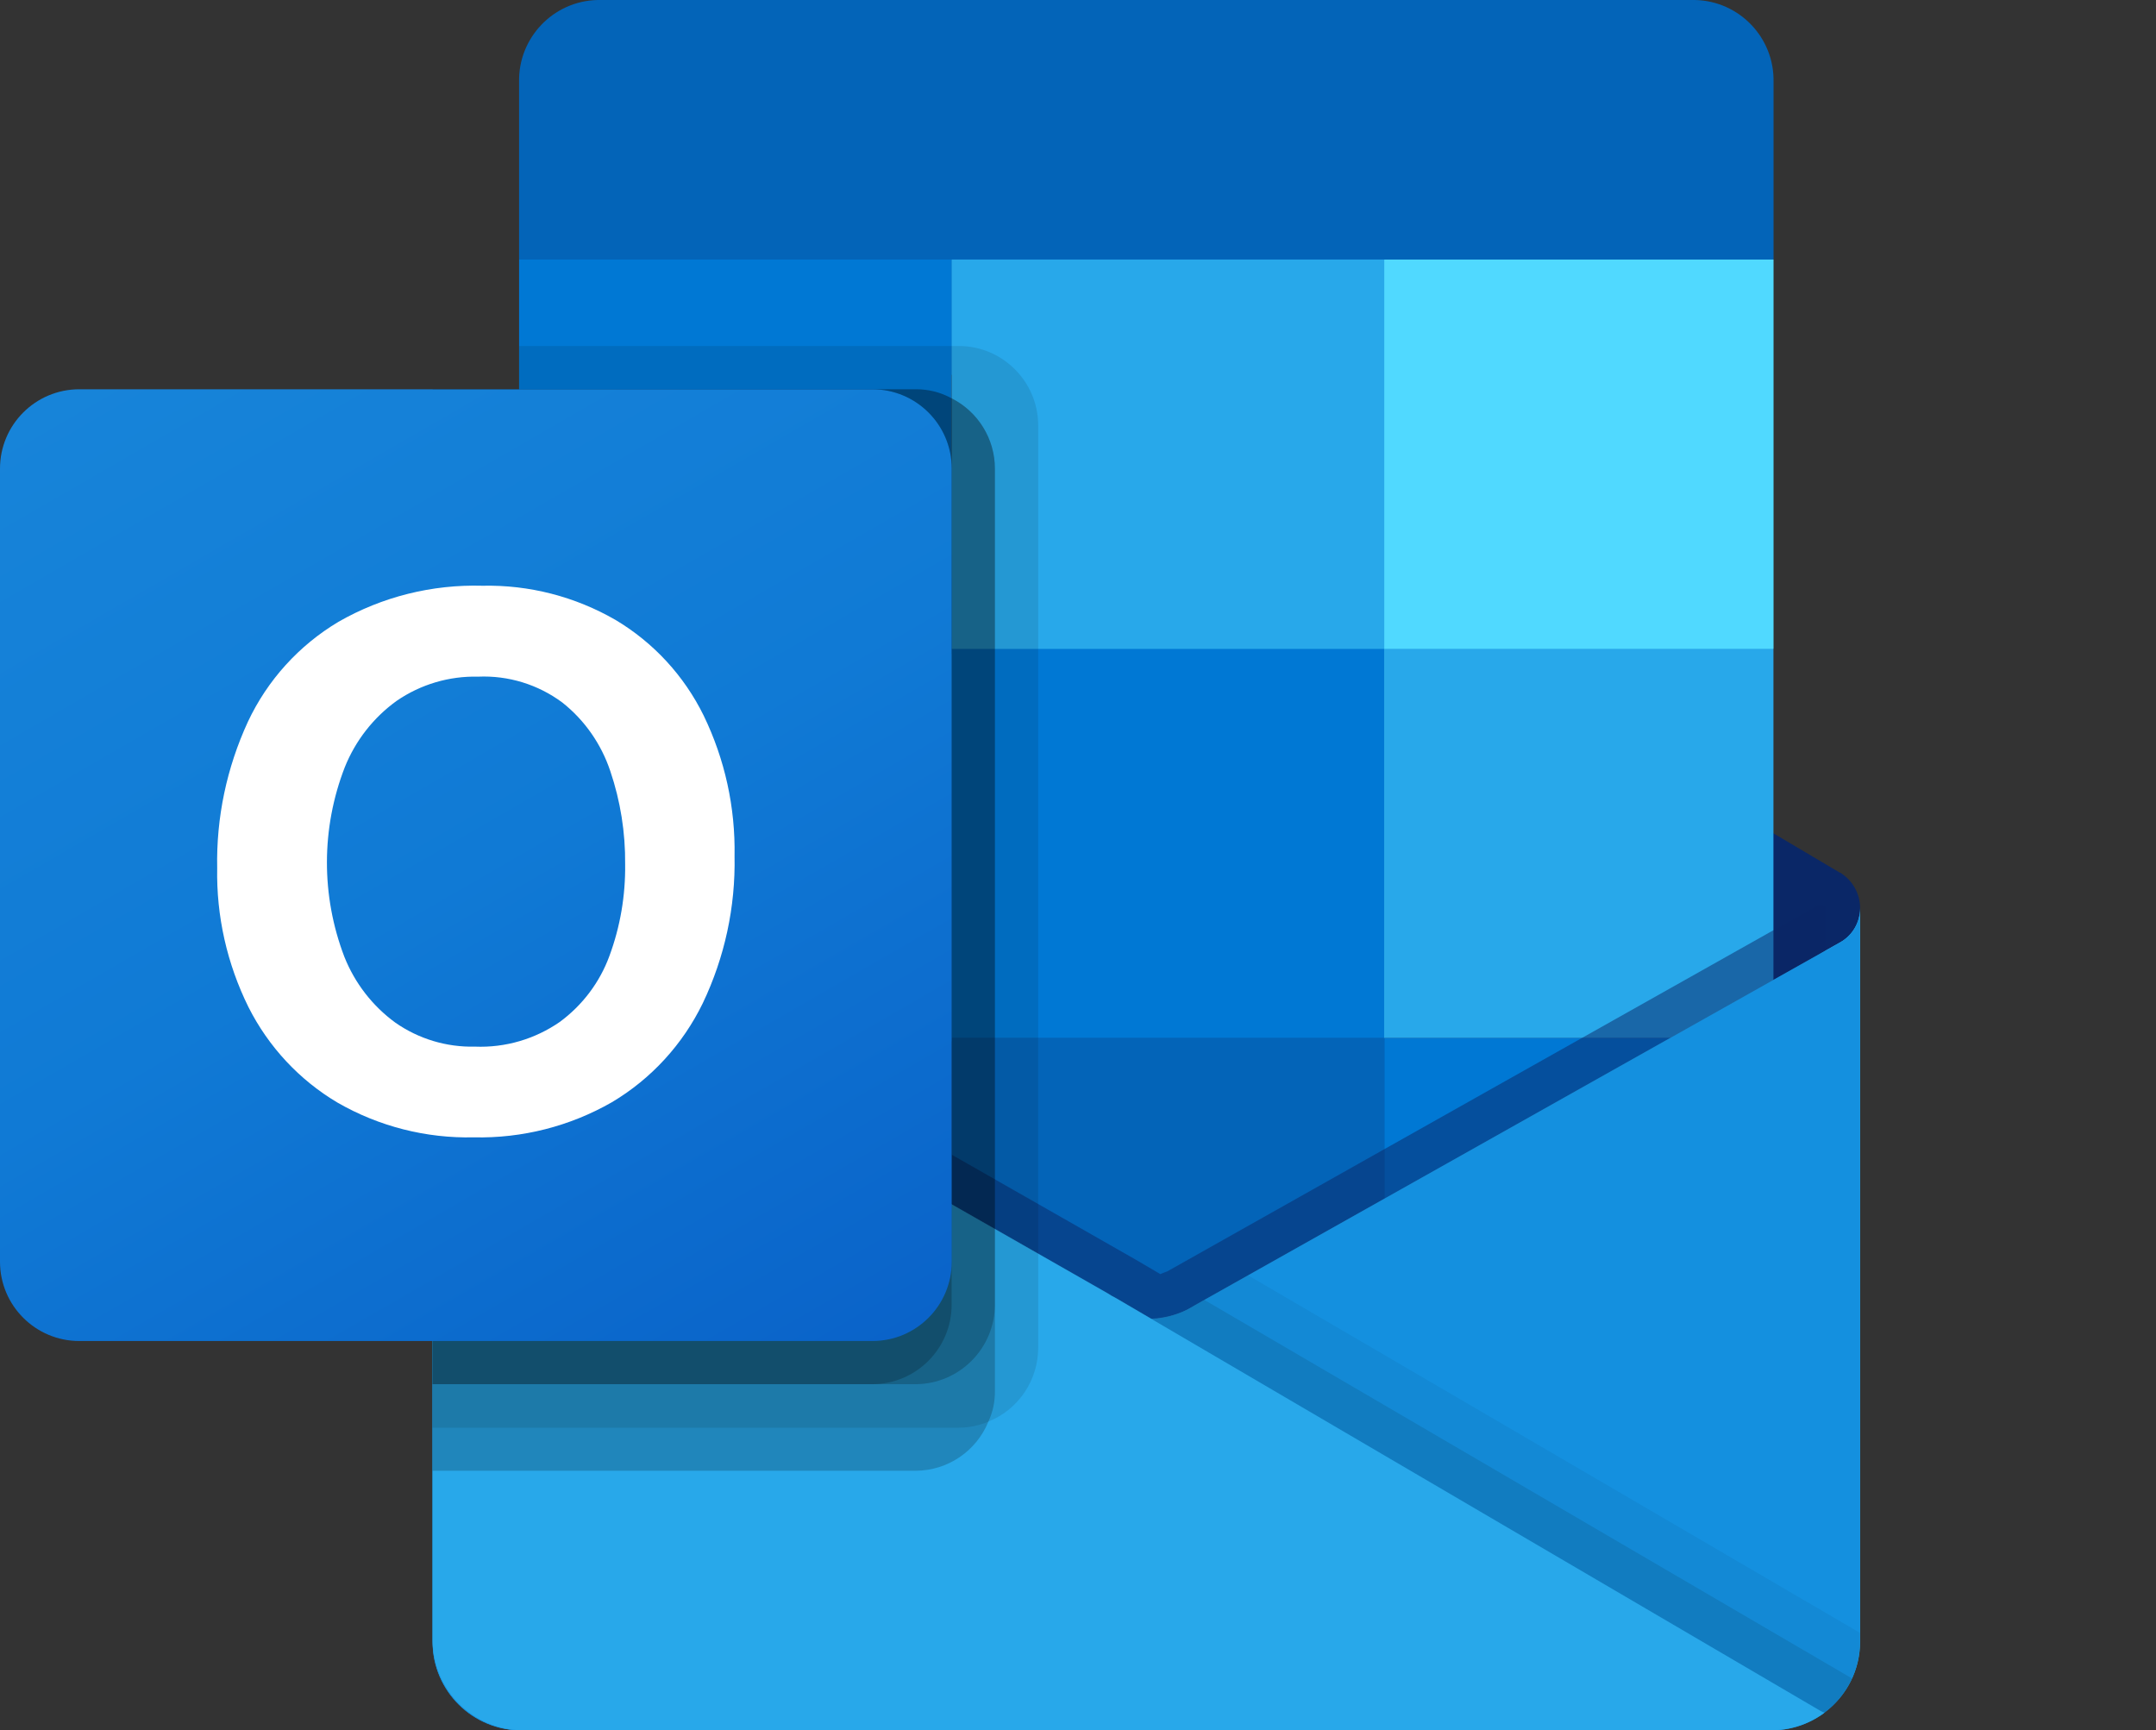
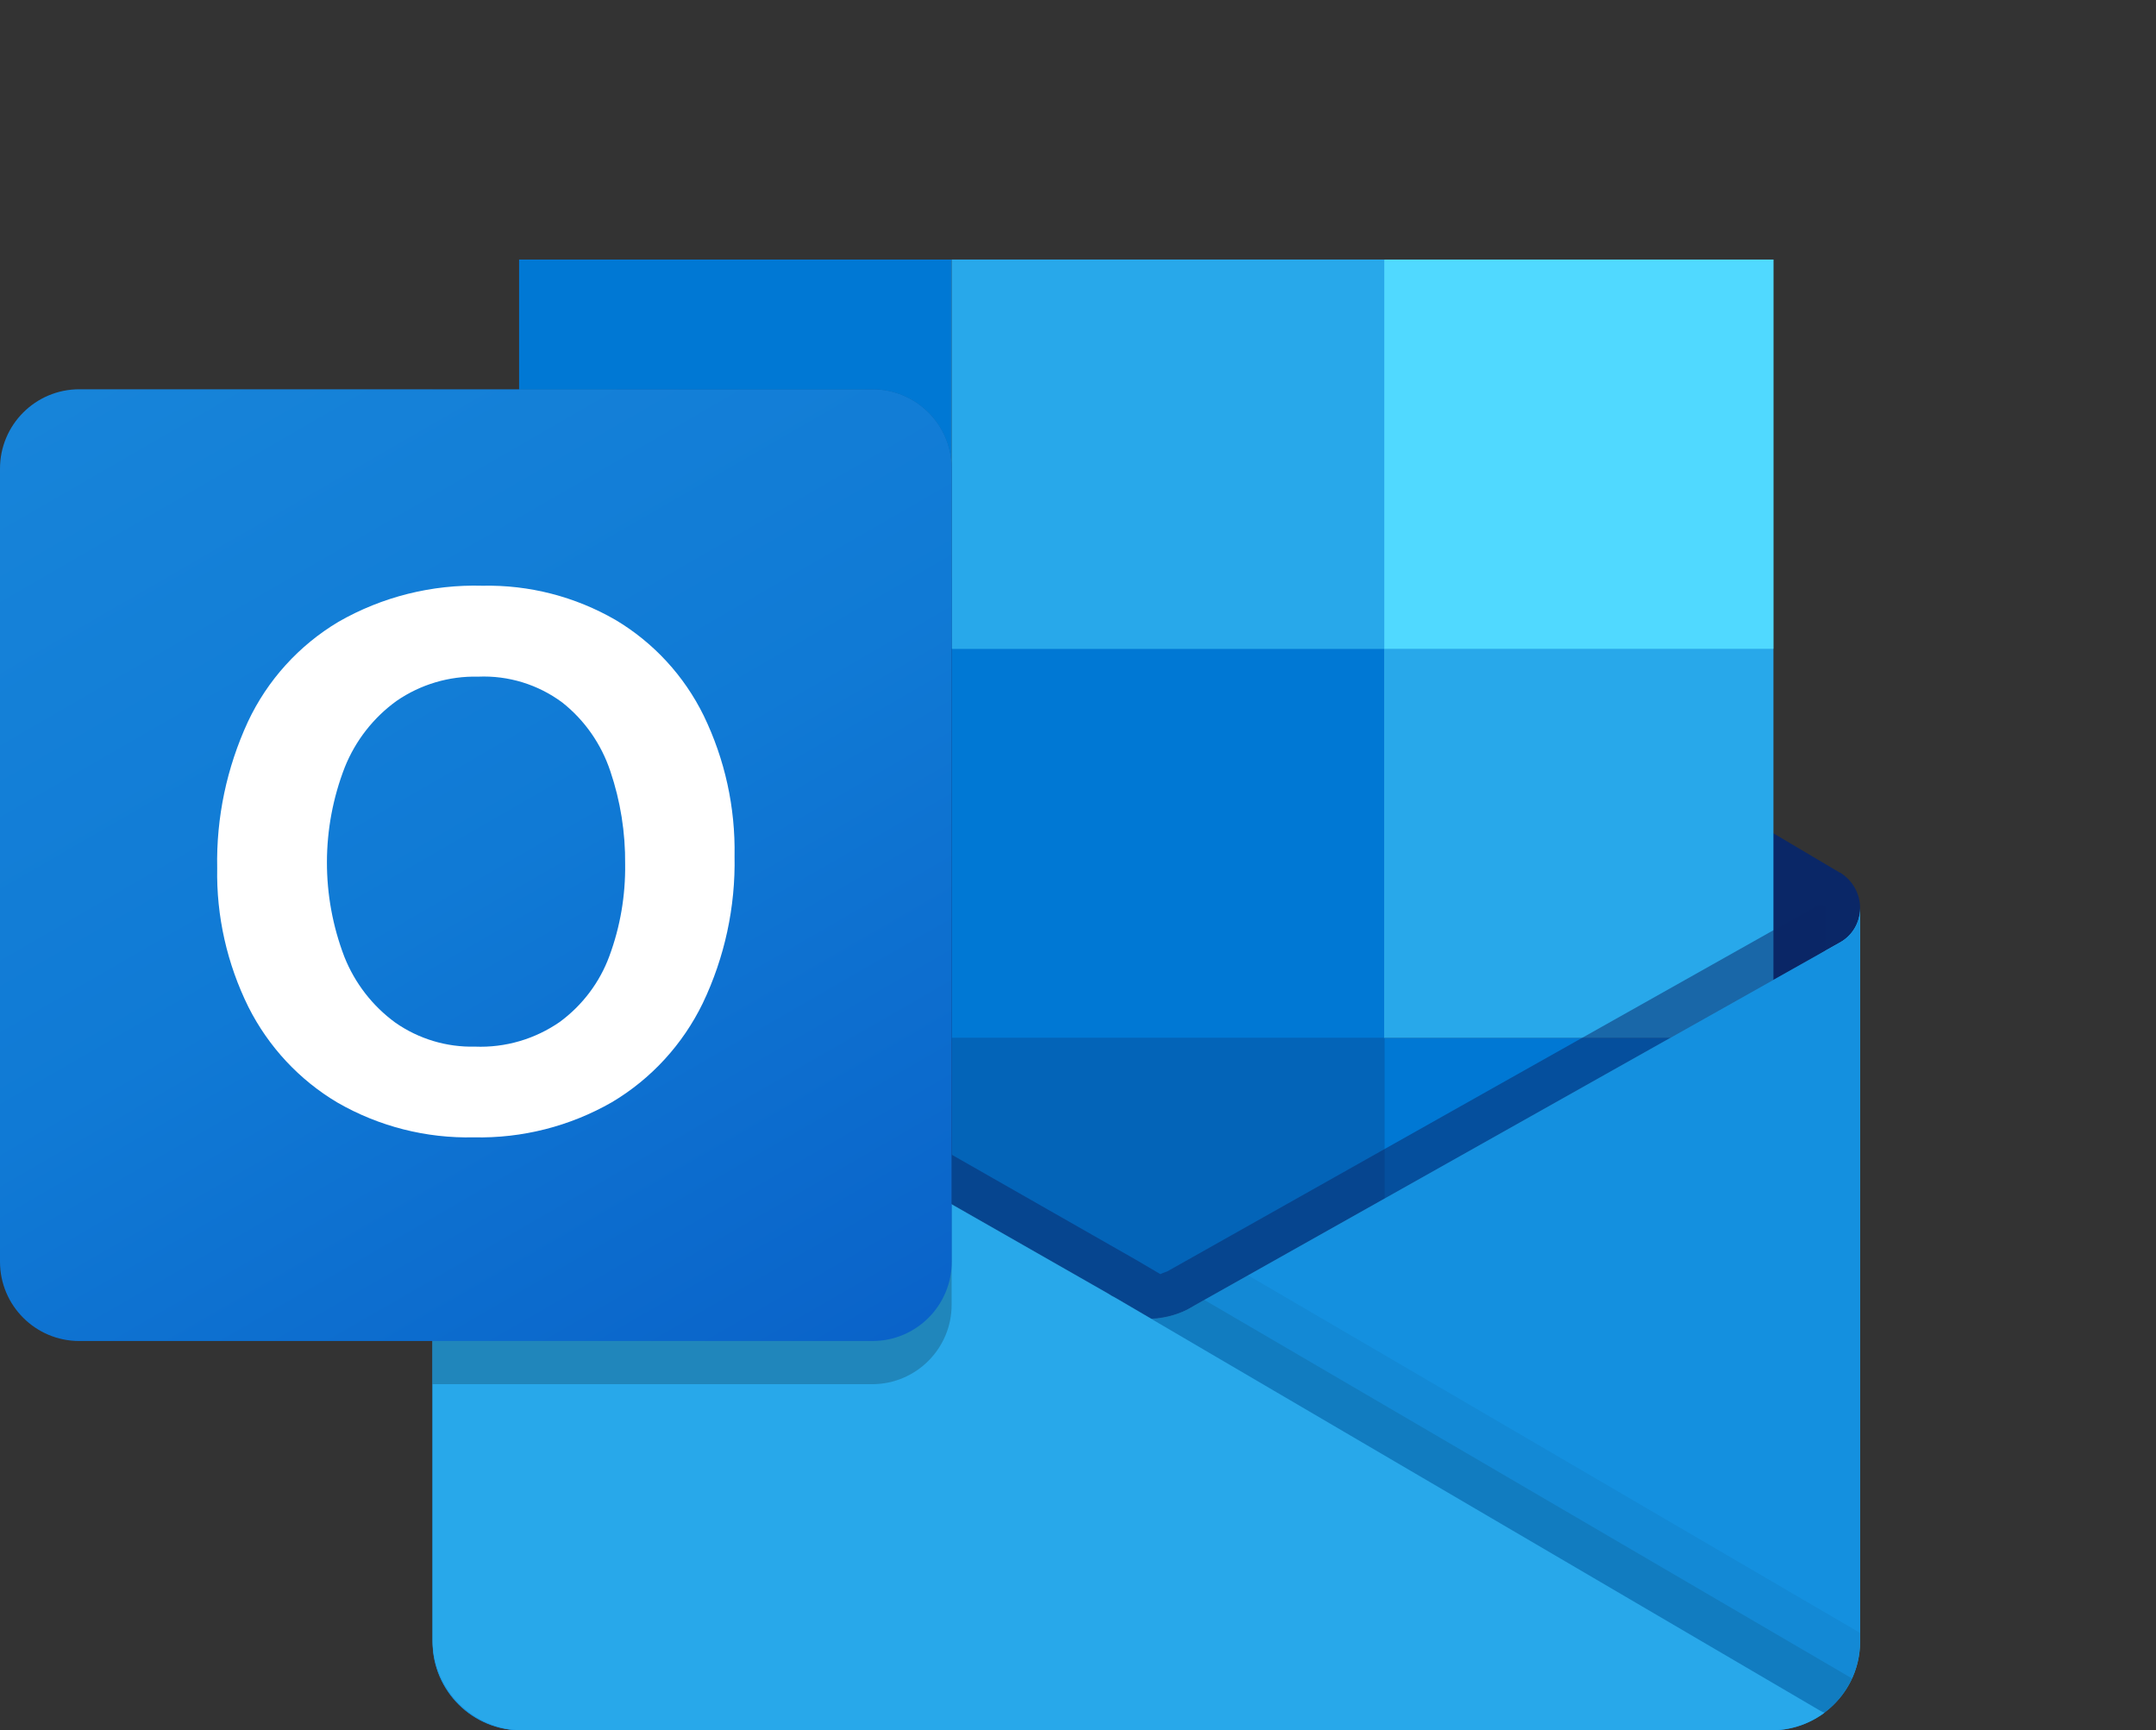
<svg xmlns="http://www.w3.org/2000/svg" version="1.1" id="Livello_1" x="0px" y="0px" viewBox="0 0 2122.4 1703.3" style="enable-background:new 0 0 2122.4 1703.3;" xml:space="preserve">
  <rect x="0" y="0" width="2122.4" height="1703.3" fill="#333333" stroke="none" />
  <style type="text/css">
	.st0{fill:#0A2767;}
	.st1{fill:#0364B8;}
	.st2{fill:#0078D4;}
	.st3{fill:#28A8EA;}
	.st4{fill:#14447D;}
	.st5{fill:url(#SVGID_1_);}
	.st6{opacity:0.5;fill:#0A2767;enable-background:new    ;}
	.st7{fill:#1490DF;}
	.st8{opacity:0.1;enable-background:new    ;}
	.st9{opacity:5.000000e-02;enable-background:new    ;}
	.st10{opacity:0.2;enable-background:new    ;}
	.st11{fill:url(#SVGID_00000118391399246769009380000014991645706067480197_);}
	.st12{fill:#FFFFFF;}
	.st13{fill:#50D9FF;}
</style>
  <path class="st0" d="M1831.1,894.2c0.1-14.3-7.3-27.6-19.5-35.1h-0.2l-0.8-0.4l-634.5-375.6c-2.7-1.9-5.6-3.5-8.5-5.1  c-24.5-12.6-53.6-12.6-78.1,0c-2.9,1.5-5.8,3.2-8.5,5.1L446.5,858.7l-0.8,0.4c-19.4,12.1-25.3,37.6-13.3,56.9  c3.6,5.7,8.4,10.5,14.3,13.9l634.5,375.6c2.7,1.8,5.6,3.5,8.5,5.1c24.5,12.6,53.6,12.6,78.1,0c2.9-1.5,5.8-3.2,8.5-5.1l634.5-375.6  C1823.5,922.5,1831.2,908.9,1831.1,894.2z" />
-   <path class="st1" d="M520.5,643.5h416.4v381.7H520.5V643.5z M1745.9,255.5V80.9c1-43.7-33.6-79.9-77.2-80.9H588.2  C544.6,1,510,37.3,511,80.9v174.6l638.8,170.3L1745.9,255.5z" />
  <path class="st2" d="M511,255.5h425.8v383.2H511V255.5z" />
  <path class="st3" d="M1362.7,255.5H936.8v383.2l425.8,383.2h383.2V638.8L1362.7,255.5z" />
  <path class="st2" d="M936.8,638.8h425.8V1022H936.8V638.8z" />
  <path class="st1" d="M936.8,1022h425.8v383.2H936.8V1022z" />
  <path class="st4" d="M520.5,1025.2h416.4v347H520.5V1025.2z" />
-   <path class="st2" d="M1362.7,1022h383.2v383.2h-383.2V1022z" />
+   <path class="st2" d="M1362.7,1022h383.2v383.2h-383.2V1022" />
  <linearGradient id="SVGID_1_" gradientUnits="userSpaceOnUse" x1="1128.457" y1="-655.178" x2="1128.457" y2="153.908" gradientTransform="matrix(1 0 0 1 0 1549.428)">
    <stop offset="0" style="stop-color:#35B8F1" />
    <stop offset="1" style="stop-color:#28A8EA" />
  </linearGradient>
  <path class="st5" d="M1811.6,927.6l-0.8,0.4l-634.5,356.8c-2.8,1.7-5.6,3.3-8.5,4.8c-10.8,5.1-22.5,8-34.4,8.5l-34.7-20.3  c-2.9-1.5-5.8-3.1-8.5-4.9l-643-367h-0.3l-21-11.8v722.4c0.3,48.2,39.7,87,87.8,86.7h1230.9c0.7,0,1.4-0.3,2.1-0.3  c10.2-0.7,20.2-2.7,29.8-6.2c4.1-1.8,8.1-3.8,12-6.2c2.9-1.6,7.8-5.2,7.8-5.2c21.8-16.1,34.7-41.6,34.8-68.8V894.2  C1831.1,908.1,1823.6,920.8,1811.6,927.6z" />
  <path class="st6" d="M1797,891.4v44.3l-663.4,456.8L446.7,906.3c0-0.2-0.2-0.4-0.4-0.4l0,0l-63-37.9V836l26-0.4l54.9,31.5l1.3,0.4  l4.7,3c0,0,645.6,368.3,647.3,369.2l24.7,14.5c2.1-0.9,4.3-1.7,6.8-2.6c1.3-0.9,640.9-360.7,640.9-360.7L1797,891.4z" />
  <path class="st7" d="M1811.6,927.6l-0.8,0.5l-634.5,356.8c-2.8,1.7-5.6,3.3-8.5,4.8c-24.6,12-53.5,12-78.1,0c-2.9-1.4-5.8-3-8.5-4.8  L446.7,928.1l-0.8-0.5c-12.2-6.6-19.9-19.4-20.1-33.3v722.4c0.3,48.2,39.6,87,87.8,86.7c0,0,0,0,0,0h1229.6  c48.2,0.3,87.5-38.5,87.8-86.7c0,0,0,0,0,0V894.2C1831.1,908.1,1823.6,920.8,1811.6,927.6z" />
  <path class="st8" d="M1185.5,1279.6l-9.5,5.3c-2.8,1.8-5.6,3.4-8.5,4.8c-10.5,5.1-21.8,8.1-33.5,8.9l241.4,285.5l421.1,101.5  c11.5-8.7,20.7-20.2,26.7-33.3L1185.5,1279.6z" />
  <path class="st9" d="M1228.5,1255.4L1176,1285c-2.8,1.8-5.6,3.4-8.5,4.8c-10.5,5.1-21.8,8.1-33.5,8.9l113.1,311.8l549.5,75  c21.6-16.3,34.4-41.7,34.4-68.8v-9.3L1228.5,1255.4z" />
  <path class="st3" d="M514.8,1703.3h1228.3c18.9,0.1,37.3-5.9,52.6-17L1098.7,1278c-2.9-1.5-5.8-3.1-8.5-4.9l-643-367h-0.3l-21-11.8  v719.9C425.8,1663.4,465.6,1703.3,514.8,1703.3C514.8,1703.3,514.8,1703.3,514.8,1703.3z" />
-   <path class="st8" d="M1022,418.7V1327c-0.1,31.8-19.4,60.5-49,72.4c-9.1,3.9-19,6-29,6H425.8V383.2H511v-42.6h433.1  C987.1,340.8,1021.9,375.7,1022,418.7z" />
-   <path class="st10" d="M979.4,461.3v908.3c0.1,10.3-2.1,20.5-6.4,29.8c-11.8,29.1-40.1,48.3-71.5,48.4H425.8V383.2h475.7  c12.4-0.1,24.5,3,35.3,8.9C962.9,405.3,979.4,432.1,979.4,461.3z" />
-   <path class="st10" d="M979.4,461.3v823.1c-0.2,43-34.9,77.9-77.9,78.2H425.8V383.2h475.7c12.4-0.1,24.5,3,35.3,8.9  C962.9,405.3,979.4,432.1,979.4,461.3z" />
  <path class="st10" d="M936.8,461.3v823.1c0,43.1-34.9,78-77.9,78.2H425.8V383.2h433.1C902,383.3,936.9,418.2,936.8,461.3  C936.8,461.3,936.8,461.3,936.8,461.3z" />
  <linearGradient id="SVGID_00000005236444379700777530000001903958881164535688_" gradientUnits="userSpaceOnUse" x1="162.747" y1="-1227.168" x2="774.086" y2="-168.354" gradientTransform="matrix(1 0 0 1 0 1549.428)">
    <stop offset="0" style="stop-color:#1784D9" />
    <stop offset="0.5" style="stop-color:#107AD5" />
    <stop offset="1" style="stop-color:#0A63C9" />
  </linearGradient>
  <path style="fill:url(#SVGID_00000005236444379700777530000001903958881164535688_);" d="M78.1,383.2h780.7  c43.1,0,78.1,34.9,78.1,78.1V1242c0,43.1-34.9,78.1-78.1,78.1H78.1c-43.1,0-78.1-34.9-78.1-78.1V461.3  C0,418.2,34.9,383.2,78.1,383.2z" />
  <path class="st12" d="M244,710.6c19.2-41,50.3-75.3,89.2-98.5c43.1-24.7,92.1-36.9,141.7-35.5c46-1,91.3,10.7,131.1,33.7  c37.4,22.3,67.5,55,86.7,94.1c20.9,43.1,31.3,90.5,30.4,138.4c1,50-9.7,99.6-31.3,144.8c-19.7,40.5-50.7,74.4-89.4,97.4  c-41.3,23.7-88.4,35.7-136,34.6c-46.9,1.1-93.3-10.7-134-34.1c-37.7-22.3-68.2-55.1-87.9-94.3c-21-42.5-31.6-89.4-30.7-136.7  C212.8,804.9,223.2,755.7,244,710.6z M339,941.9c10.3,25.9,27.7,48.4,50.2,64.8c22.9,16,50.4,24.3,78.4,23.6  c29.8,1.2,59.1-7.4,83.6-24.4c22.2-16.4,39.2-38.9,48.7-64.8c10.7-28.9,15.9-59.6,15.5-90.4c0.3-31.1-4.6-62.1-14.6-91.6  c-8.9-26.6-25.2-50.1-47.2-67.5c-23.9-17.8-53.2-26.8-82.9-25.5c-28.6-0.7-56.6,7.6-80.2,23.8c-22.9,16.5-40.6,39.2-51.1,65.4  C316.1,815.3,316,881.8,339,941.9L339,941.9z" />
  <path class="st13" d="M1362.7,255.5h383.2v383.2h-383.2V255.5z" />
</svg>